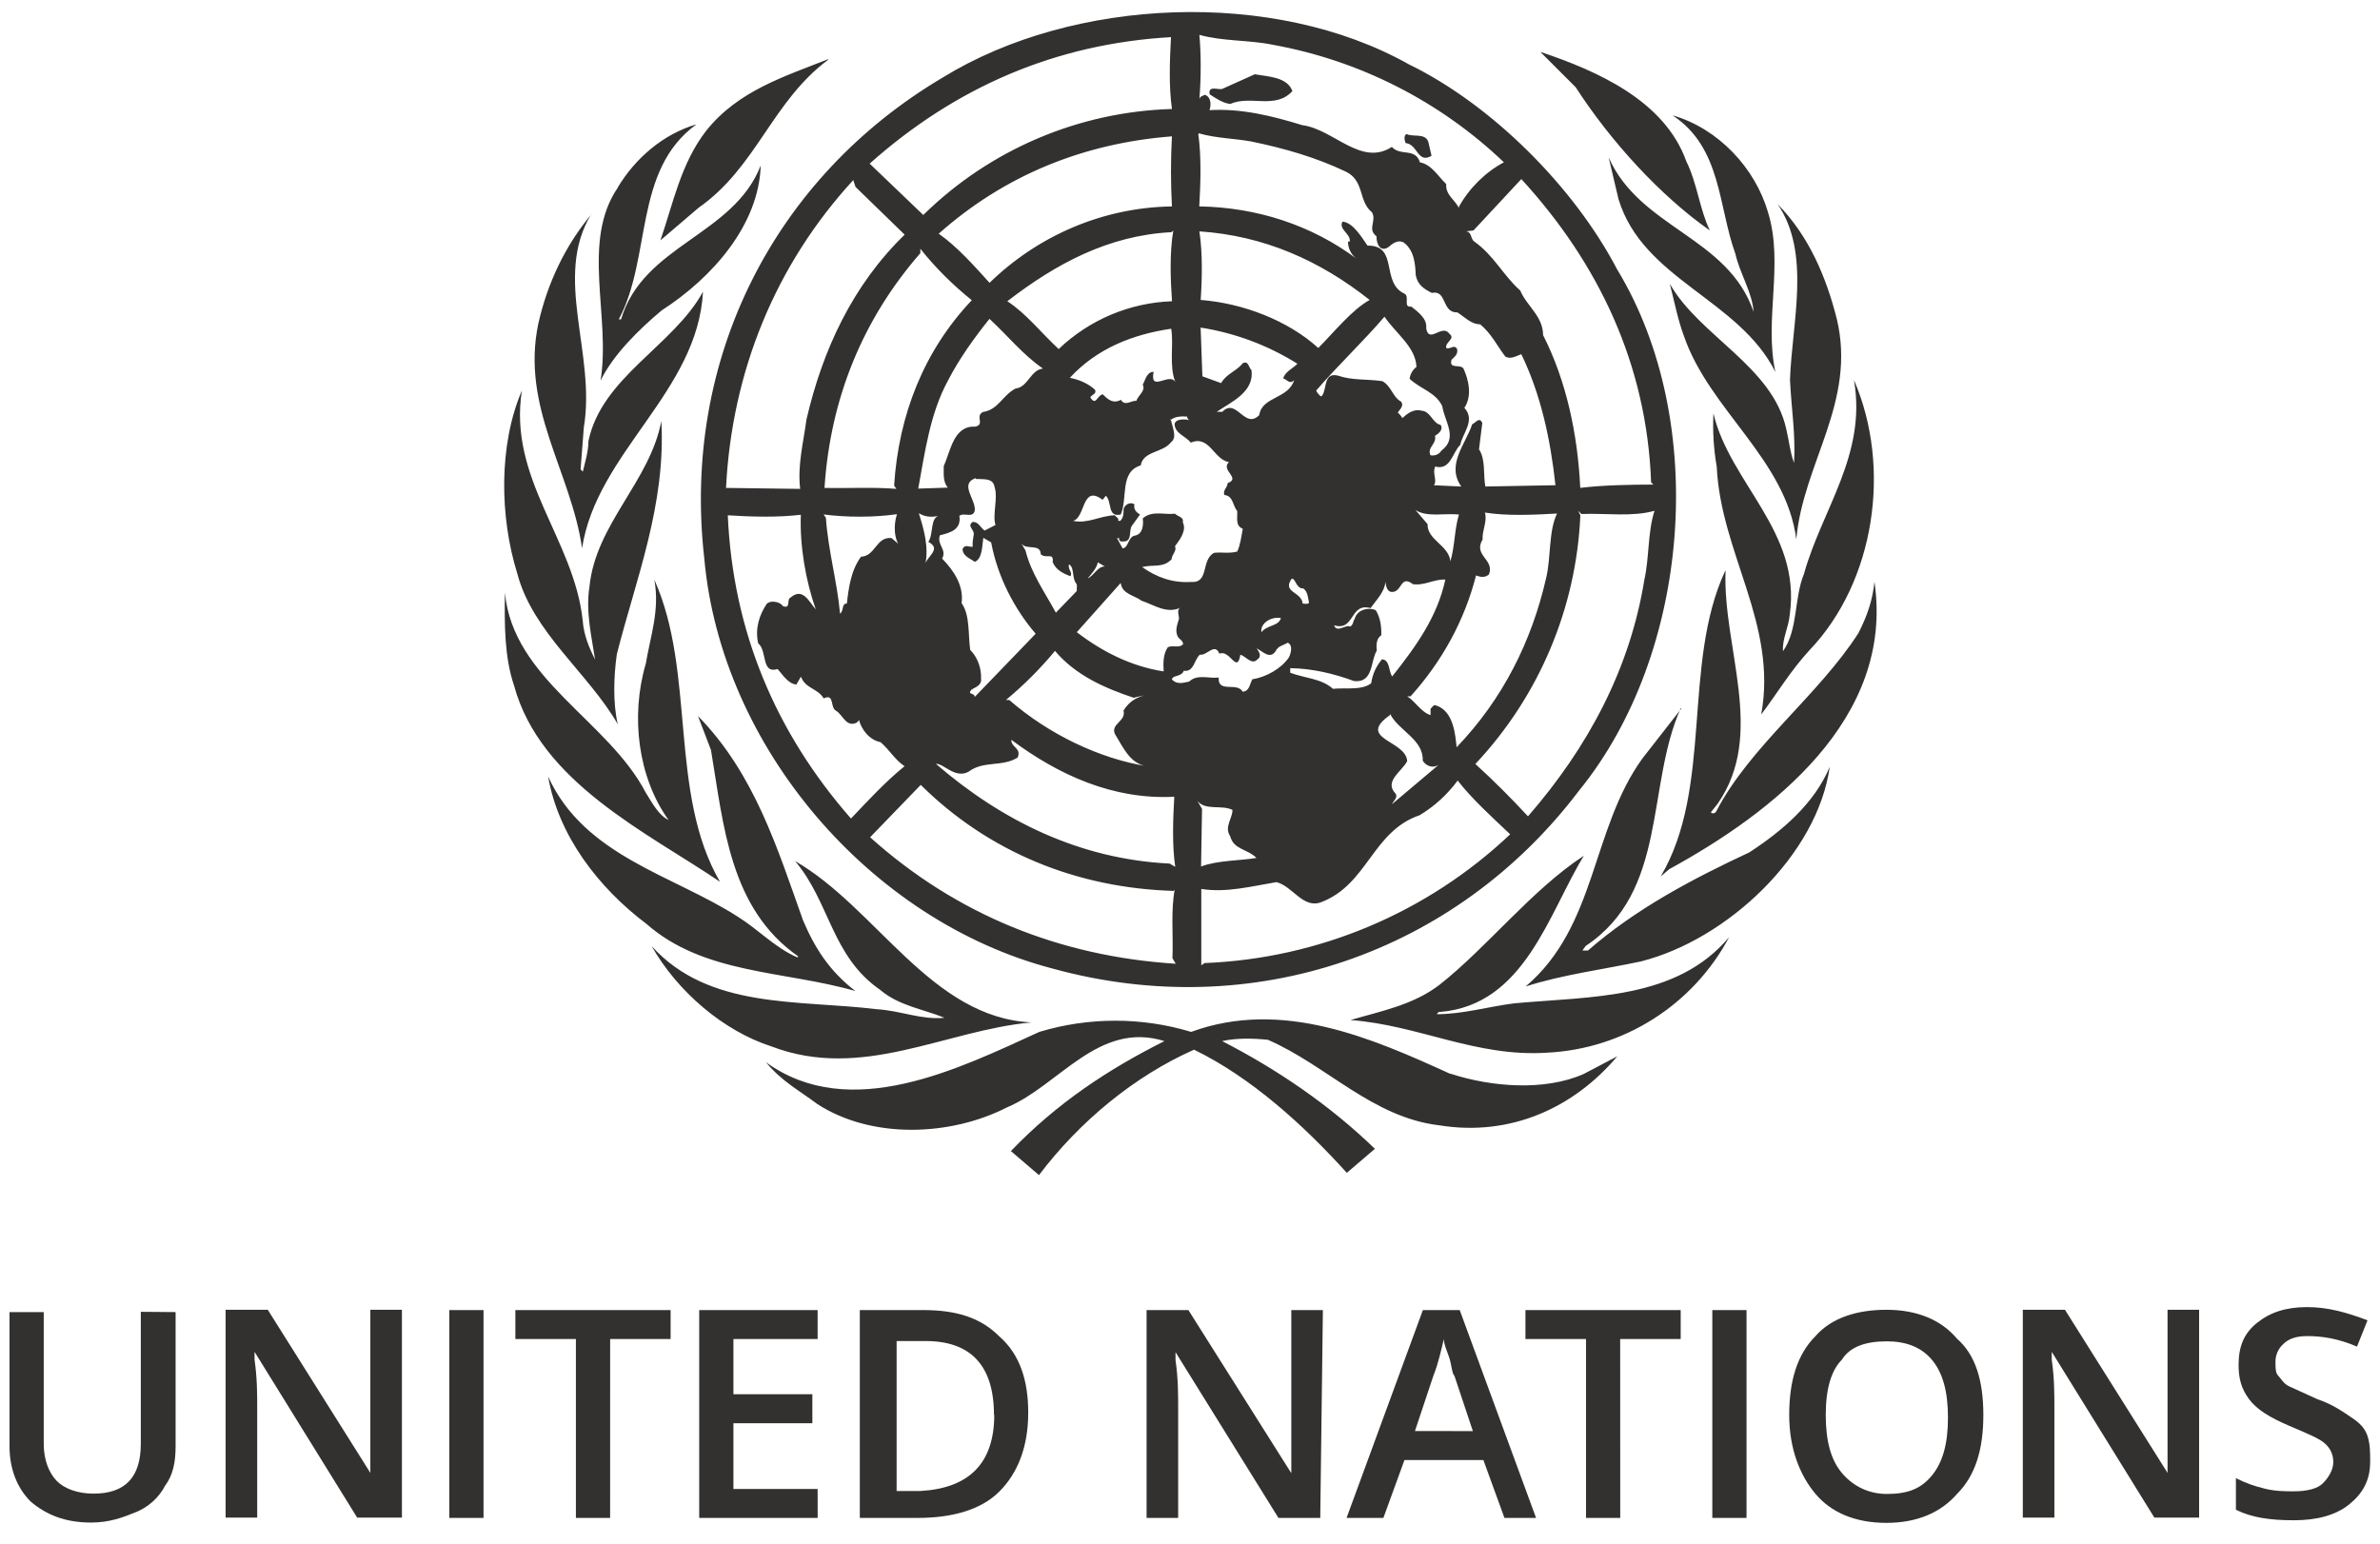
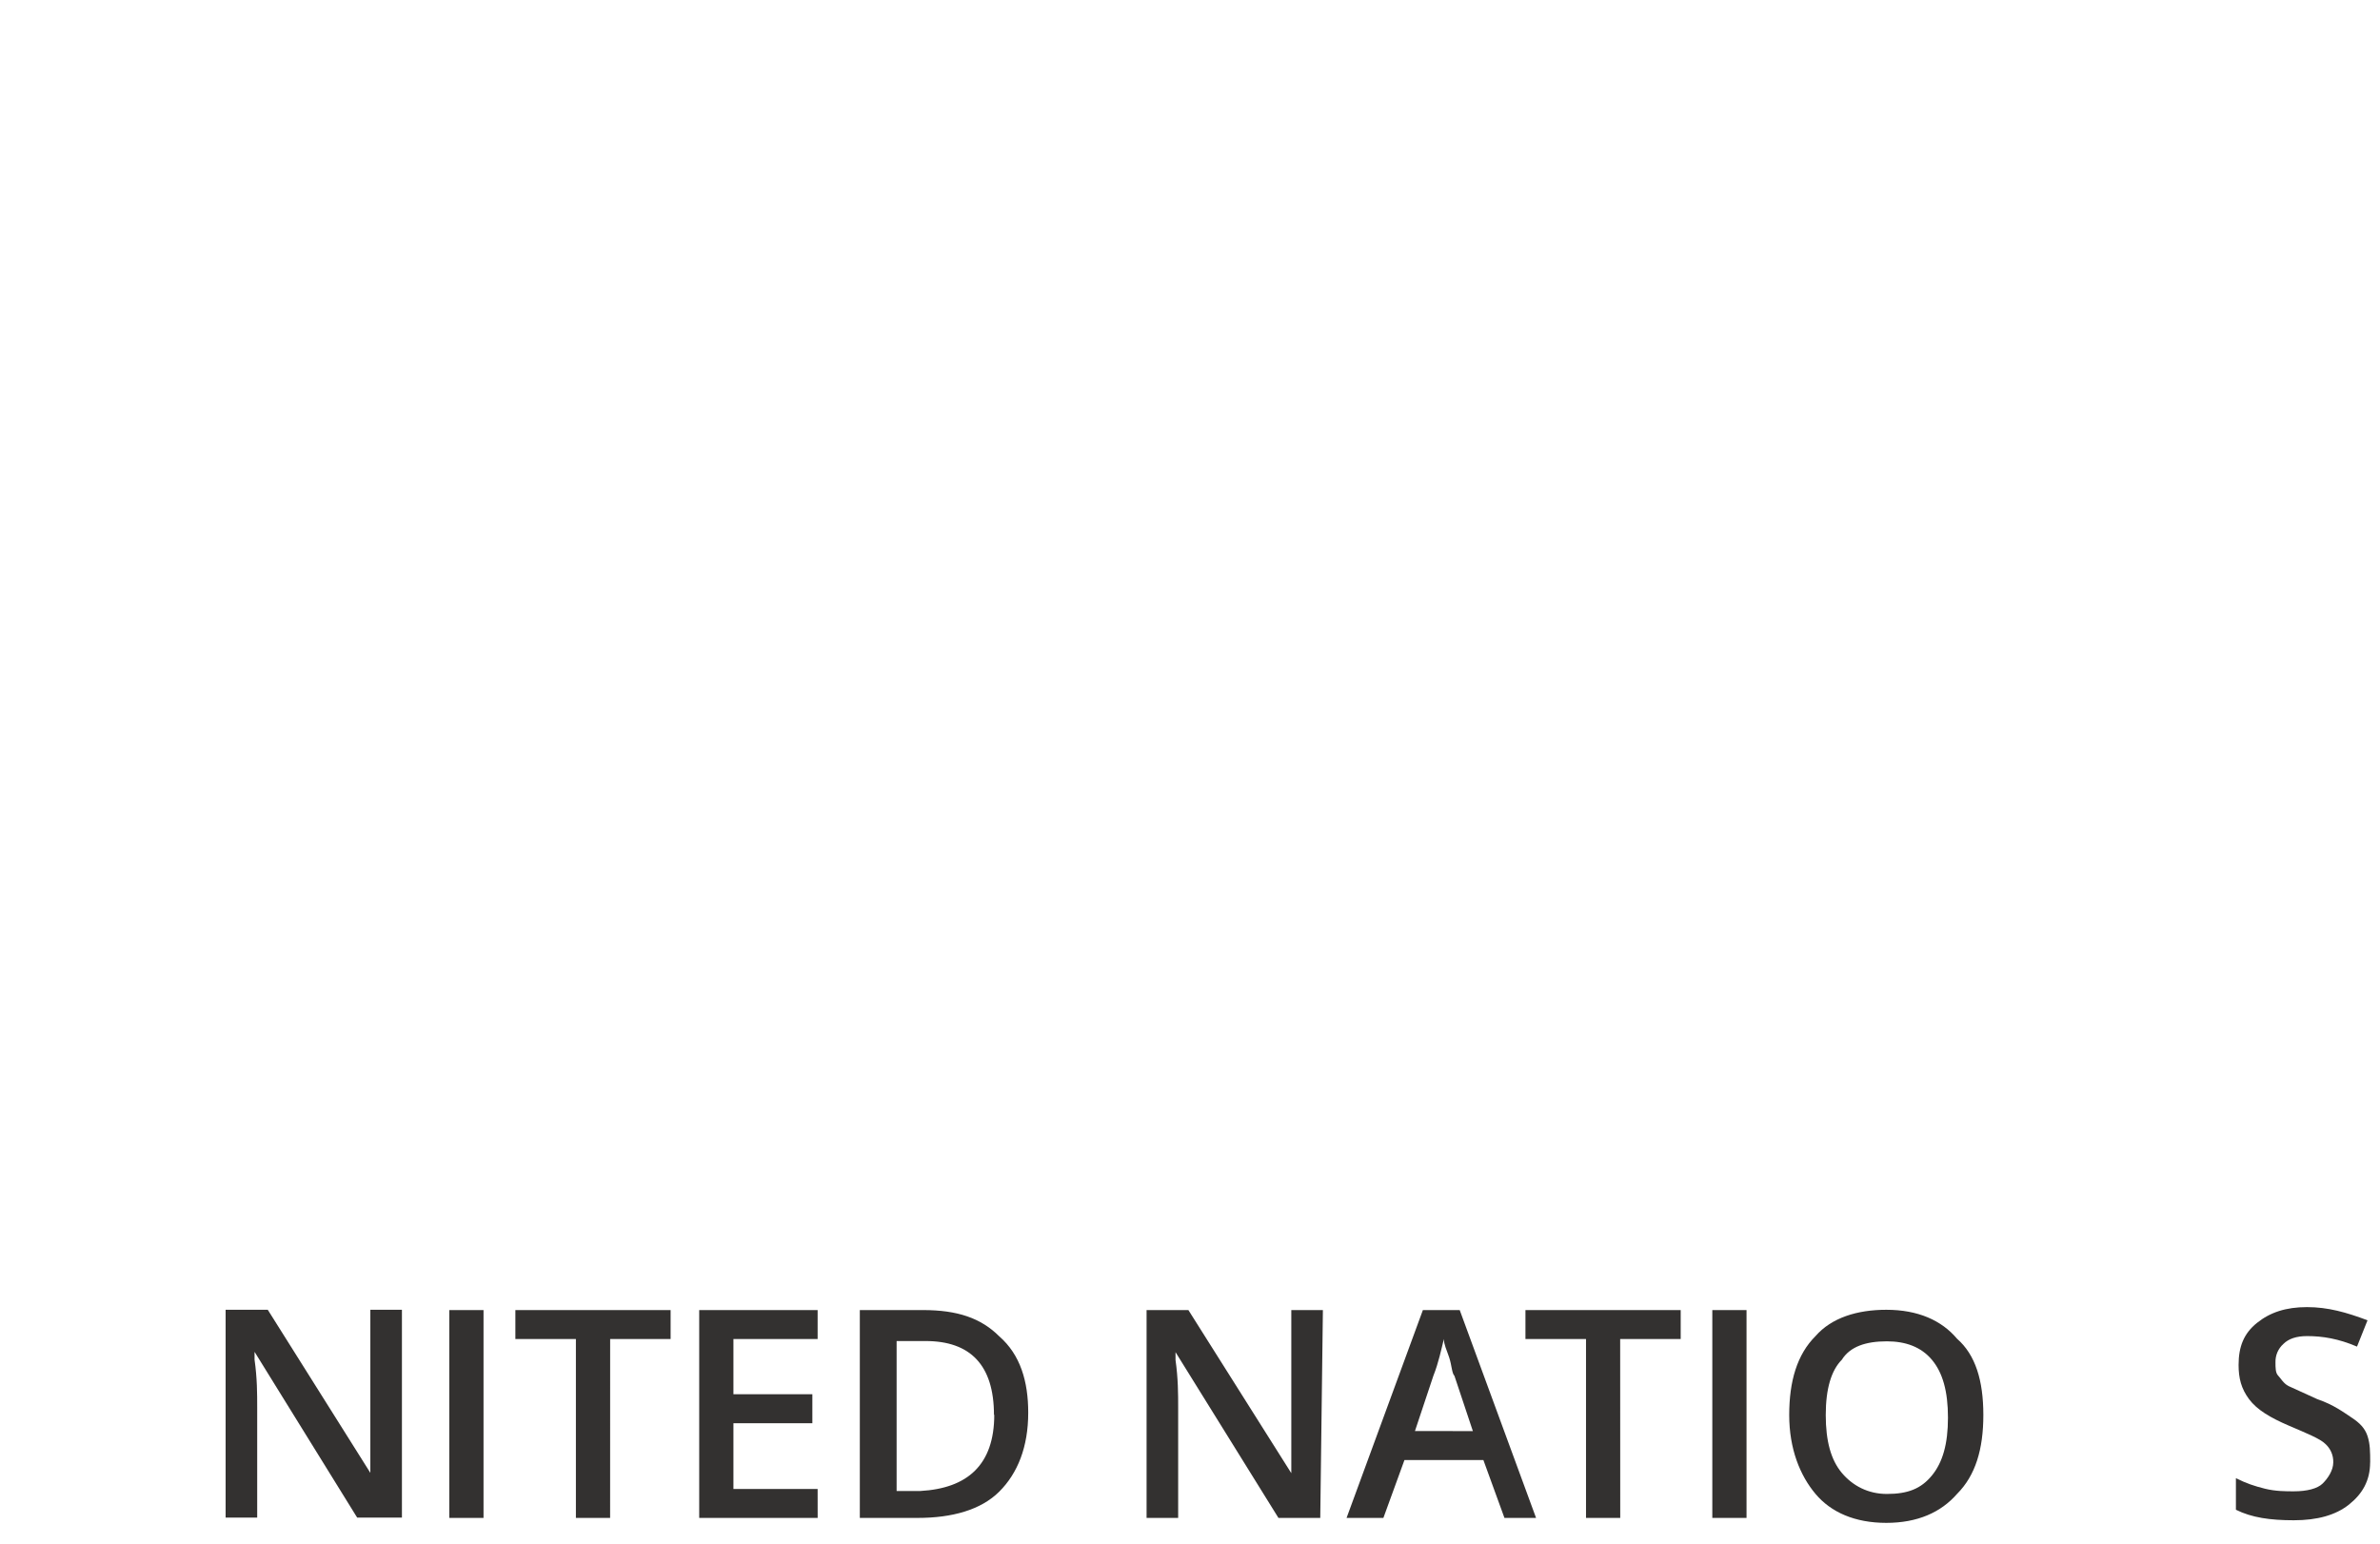
<svg xmlns="http://www.w3.org/2000/svg" width="74" height="48" viewBox="0 0 74 48" fill="none">
-   <path d="M50.285 8.384C53.155 13.119 52.558 20.332 49.097 24.584C45.267 29.642 38.951 31.836 32.713 30.114C27.043 28.627 22.417 23.216 21.898 17.364C21.19 11.158 24.078 5.504 29.323 2.404C33.366 -0.081 39.603 -0.366 43.811 2.004C46.367 3.247 48.939 5.804 50.284 8.384H50.285ZM37.291 1.084C37.346 1.65 37.346 2.444 37.291 3.09C37.307 2.988 37.391 2.988 37.464 2.948C37.661 3.018 37.661 3.263 37.606 3.428H37.566C38.581 3.358 39.566 3.608 40.492 3.892C41.467 4.018 42.317 5.19 43.276 4.568C43.543 4.868 44.006 4.584 44.149 5.048C44.519 5.118 44.715 5.488 44.967 5.724C44.937 6.062 45.25 6.22 45.36 6.471V6.431C45.682 5.849 46.194 5.346 46.76 5.047C44.772 3.148 42.269 1.877 39.563 1.39C38.833 1.24 38.013 1.288 37.29 1.083L37.291 1.084ZM27.04 5.088L28.707 6.685C30.777 4.651 33.538 3.474 36.439 3.389C36.339 2.681 36.369 1.889 36.409 1.155C32.822 1.359 29.708 2.712 27.04 5.088ZM47.907 1.628L48.992 2.713C50.092 4.413 51.635 6.095 53.162 7.165C52.84 6.489 52.769 5.695 52.432 5.018C51.756 3.122 49.648 2.202 47.909 1.618L47.907 1.628ZM25.75 1.84C24.405 2.375 22.95 2.815 21.95 4.074C21.17 5.089 20.935 6.308 20.534 7.474L21.722 6.459C23.522 5.201 24.002 3.159 25.749 1.859L25.75 1.84ZM39.027 2.304L38.012 2.76C37.912 2.815 37.548 2.634 37.612 2.933C37.809 3.059 38.005 3.2 38.249 3.233C38.886 2.95 39.649 3.413 40.184 2.833C40.027 2.4 39.46 2.385 39.036 2.313L39.027 2.304ZM52.023 3.6C53.525 4.6 53.423 6.416 53.958 7.895C54.1 8.515 54.478 9.083 54.524 9.695C53.722 7.359 51 7.107 50.017 4.895L50.324 6.195C51.087 8.695 54.068 9.302 55.201 11.567C54.847 9.931 55.468 8.217 54.973 6.604C54.573 5.22 53.423 4.001 52.023 3.592V3.6ZM19.208 5.835C18.06 7.518 18.996 9.835 18.673 11.835C19.073 11.017 19.876 10.238 20.569 9.655C22.166 8.625 23.597 6.981 23.652 5.148C22.802 7.328 20.002 7.61 19.31 9.93H19.24C20.27 8.003 19.688 5.29 21.655 3.866C20.625 4.166 19.752 4.92 19.209 5.826L19.208 5.835ZM37.258 4.168C37.358 4.876 37.328 5.725 37.288 6.418C39.081 6.448 40.78 7 42.18 8.046C42.096 7.984 42.029 7.903 41.983 7.811C41.936 7.718 41.912 7.615 41.913 7.511H41.968C41.998 7.259 41.614 7.141 41.74 6.891C42.078 6.921 42.34 7.387 42.52 7.638C43.495 7.622 42.92 8.786 43.668 9.132C43.841 9.219 43.613 9.572 43.88 9.532C44.108 9.712 44.38 9.917 44.344 10.208C44.431 10.708 44.84 10.051 45.068 10.381C45.265 10.538 44.926 10.633 44.966 10.821C45.092 10.876 45.21 10.695 45.304 10.851C45.344 11.024 45.217 11.095 45.131 11.189C45.044 11.489 45.398 11.315 45.501 11.456C45.658 11.794 45.784 12.306 45.531 12.683C45.885 13.068 45.476 13.463 45.405 13.831C45.153 14.075 45.105 14.633 44.625 14.507C44.525 14.704 44.695 14.932 44.585 15.089L45.435 15.129C44.955 14.453 45.577 13.799 45.773 13.194C45.875 13.154 46.001 12.942 46.088 13.154L45.986 13.972C46.198 14.294 46.112 14.752 46.183 15.128L48.363 15.088C48.206 13.648 47.907 12.264 47.301 11.014C47.144 11.069 46.963 11.187 46.801 11.084C46.557 10.762 46.361 10.36 46.021 10.084C45.738 10.084 45.541 9.856 45.313 9.714C44.817 9.73 44.998 9.006 44.519 9.108C44.267 8.982 44.079 8.856 44.019 8.558C44.003 8.22 43.979 7.795 43.649 7.543C43.469 7.441 43.295 7.573 43.169 7.685C42.902 7.858 42.791 7.559 42.799 7.347C42.499 7.119 42.815 6.867 42.657 6.6C42.232 6.262 42.429 5.625 41.855 5.342C40.919 4.894 39.935 4.612 38.898 4.398C38.371 4.304 37.798 4.298 37.278 4.146L37.258 4.168ZM43.738 4.168C43.638 4.198 43.668 4.38 43.708 4.451C44.078 4.481 44.078 5.104 44.51 4.844L44.408 4.404C44.308 4.129 43.92 4.27 43.738 4.168ZM29.188 7.268C29.754 7.661 30.305 8.283 30.768 8.794C32.262 7.339 34.276 6.45 36.438 6.419C36.399 5.693 36.399 4.966 36.438 4.24C33.701 4.452 31.238 5.443 29.186 7.268H29.188ZM47.302 5.568L45.815 7.165L45.571 7.195C45.768 7.195 45.713 7.423 45.838 7.51C46.458 7.95 46.743 8.572 47.27 9.036C47.467 9.516 47.978 9.83 47.978 10.42C48.708 11.852 49.056 13.527 49.134 15.17C49.864 15.083 50.707 15.07 51.407 15.068L51.337 14.998C51.203 11.325 49.701 8.186 47.302 5.568ZM26.6 5.812L26.53 5.6C24.115 8.227 22.755 11.546 22.574 15.172L24.879 15.202C24.792 14.472 24.979 13.762 25.076 13.039C25.572 10.907 26.492 8.886 28.128 7.297L26.6 5.812ZM55.27 6.347C56.316 7.873 55.718 10.02 55.655 11.807C55.695 12.672 55.835 13.53 55.781 14.395C55.655 14.057 55.624 13.687 55.537 13.333C55.112 11.398 52.839 10.446 51.919 8.826C52.061 9.376 52.163 9.926 52.359 10.454C53.153 12.754 55.529 14.284 55.851 16.77C56.063 14.395 57.731 12.5 57.109 9.91C56.779 8.612 56.245 7.338 55.27 6.347ZM18.39 6.662C17.572 7.637 17.02 8.809 16.738 10.062C16.188 12.665 17.753 14.662 18.098 17.047C18.554 14.067 21.693 12.187 21.858 9.071C20.938 10.754 18.704 11.731 18.295 13.721C18.295 14.043 18.193 14.358 18.122 14.665L18.052 14.595L18.152 13.295C18.537 10.998 17.192 8.623 18.38 6.665L18.39 6.662ZM36.49 7.165L36.42 7.22C34.47 7.32 32.84 8.195 31.32 9.367C31.902 9.745 32.366 10.342 32.917 10.854C33.87 9.943 35.124 9.414 36.441 9.367C36.394 8.722 36.361 7.867 36.481 7.165H36.49ZM37.292 7.195C37.392 7.855 37.379 8.635 37.332 9.327C38.646 9.429 40.046 9.964 40.989 10.821C41.485 10.321 42.035 9.633 42.586 9.327C41.036 8.1 39.297 7.327 37.292 7.195ZM28.616 7.73V7.872C26.823 9.925 25.816 12.395 25.636 15.172C26.366 15.188 27.178 15.142 27.87 15.202L27.8 15.1C27.942 12.906 28.72 10.916 30.215 9.335C29.617 8.855 29.067 8.305 28.618 7.738L28.616 7.73ZM43.056 9.838C42.403 10.601 41.554 11.411 40.924 12.143C40.964 12.245 41.081 12.355 41.097 12.316C41.27 12.104 41.137 11.569 41.597 11.679C42.061 11.836 42.47 11.779 42.981 11.852C43.264 12.009 43.303 12.348 43.563 12.489C43.663 12.615 43.523 12.733 43.461 12.827C43.517 12.877 43.565 12.935 43.603 13C43.745 12.874 43.941 12.7 44.209 12.772C44.476 12.788 44.547 13.165 44.791 13.212C44.891 13.354 44.721 13.495 44.618 13.55C44.673 13.817 44.366 13.904 44.476 14.156C44.618 14.186 44.759 14.116 44.814 14.014C45.349 13.621 44.914 13.109 44.844 12.63C44.632 12.19 44.184 12.11 43.829 11.78C43.837 11.707 43.861 11.637 43.897 11.573C43.933 11.51 43.982 11.454 44.041 11.41C44.017 10.78 43.381 10.356 43.041 9.837L43.056 9.838ZM30.77 9.908C30.29 10.508 29.826 11.151 29.47 11.843C28.92 12.858 28.762 14.037 28.55 15.193L29.47 15.163C29.313 14.983 29.344 14.723 29.344 14.487C29.556 14.039 29.644 13.229 30.319 13.267C30.641 13.197 30.303 12.945 30.563 12.811C31.043 12.741 31.169 12.291 31.578 12.081C31.963 12.041 32.042 11.499 32.428 11.461C31.783 11.013 31.343 10.446 30.761 9.911L30.77 9.908ZM37.33 10.175L37.385 11.701L37.967 11.913C38.14 11.613 38.447 11.543 38.643 11.293C38.823 11.206 38.823 11.435 38.91 11.505C39.01 12.197 38.257 12.512 37.832 12.805H38.005C38.445 12.349 38.697 13.371 39.153 12.907C39.24 12.325 40.058 12.407 40.238 11.822C40.096 11.964 40.026 11.806 39.9 11.767C39.94 11.57 40.215 11.445 40.34 11.311C39.423 10.736 38.398 10.353 37.328 10.186L37.33 10.175ZM36.418 10.222C35.23 10.395 34.113 10.828 33.264 11.748C33.547 11.803 33.83 11.921 34.044 12.118C34.114 12.26 33.918 12.275 33.902 12.362C34.082 12.629 34.099 12.307 34.287 12.26C34.46 12.433 34.609 12.56 34.853 12.433C34.979 12.645 35.175 12.449 35.333 12.463C35.388 12.29 35.633 12.148 35.53 11.963C35.617 11.806 35.656 11.563 35.868 11.563C35.742 12.223 36.364 11.563 36.544 11.878C36.344 11.382 36.497 10.722 36.418 10.242V10.222ZM57.648 11.842C58.041 14.142 56.648 15.842 56.091 17.842C55.776 18.605 55.911 19.58 55.438 20.249C55.408 19.864 55.618 19.502 55.65 19.093C56.004 16.537 53.786 15.019 53.275 12.856C53.248 13.409 53.282 13.963 53.377 14.508C53.503 17.206 55.273 19.4 54.761 22.216C55.261 21.556 55.661 20.871 56.263 20.216C58.3 18.084 58.819 14.536 57.647 11.824L57.648 11.842ZM16.228 12.142C15.498 13.842 15.536 16.082 16.086 17.842C16.566 19.667 18.304 20.942 19.209 22.522C19.052 21.862 19.083 21.02 19.179 20.342C19.779 17.982 20.705 15.702 20.563 13.09C20.209 14.97 18.526 16.29 18.329 18.234C18.203 19.028 18.399 19.807 18.502 20.507C18.322 20.153 18.148 19.744 18.117 19.287C17.842 16.754 15.789 14.882 16.229 12.129L16.228 12.142ZM36.372 13.042L36.412 13.072C36.452 13.284 36.609 13.607 36.412 13.748C36.16 14.086 35.547 14.015 35.468 14.472C34.808 14.669 35.068 15.487 34.848 15.998C34.423 16.1 34.581 15.598 34.384 15.416L34.282 15.542C33.629 15.046 33.755 16.108 33.362 16.195C33.81 16.297 34.196 16.038 34.662 16.022C34.692 16.077 34.804 16.109 34.764 16.195H34.834C34.936 16.093 34.934 15.967 34.936 15.825C34.976 15.683 35.148 15.597 35.274 15.683C35.234 15.825 35.329 15.935 35.447 15.998L35.203 16.336C35.077 16.478 35.233 16.863 34.903 16.836C34.833 16.852 34.777 16.796 34.801 16.736H34.731L34.904 17.051C35.101 17.035 35.061 16.681 35.304 16.651C35.532 16.596 35.556 16.329 35.532 16.116C35.832 15.864 36.192 16.014 36.532 15.974C36.619 16.061 36.815 16.074 36.776 16.241C36.902 16.493 36.689 16.776 36.532 16.988C36.602 17.13 36.43 17.24 36.43 17.388C36.163 17.671 35.864 17.545 35.51 17.632C35.958 17.947 36.446 18.132 37.036 18.096C37.602 18.136 37.336 17.42 37.744 17.191C37.988 17.161 38.192 17.221 38.468 17.151C38.568 16.939 38.594 16.687 38.641 16.443C38.397 16.343 38.484 16.089 38.468 15.893C38.326 15.72 38.342 15.413 38.068 15.393C38.013 15.236 38.168 15.165 38.17 15.023C38.595 14.866 37.942 14.623 38.21 14.37C37.73 14.283 37.61 13.52 37.022 13.764C36.88 13.567 36.522 13.481 36.522 13.182C36.562 12.97 37.042 13.056 36.986 13.08C36.956 13.04 36.899 13.01 36.916 12.954C36.736 12.938 36.523 12.954 36.416 13.048L36.372 13.042ZM30.339 14.867C29.819 15.04 30.339 15.527 30.309 15.867C30.254 16.134 29.987 15.922 29.829 16.04C29.899 16.48 29.529 16.567 29.223 16.646C29.121 16.946 29.451 17.086 29.293 17.37C29.671 17.755 29.969 18.22 29.899 18.754C30.166 19.139 30.096 19.714 30.166 20.209C30.394 20.437 30.52 20.775 30.504 21.129C30.52 21.309 30.324 21.373 30.204 21.444C30.062 21.617 30.306 21.531 30.306 21.672L32.202 19.706C31.542 18.943 31.014 17.928 30.818 16.866L30.574 16.724C30.534 16.991 30.544 17.377 30.307 17.471C30.181 17.371 29.929 17.298 29.929 17.071C29.999 16.914 30.126 17.016 30.244 17.001C30.228 16.875 30.26 16.749 30.274 16.631C30.314 16.474 30.046 16.364 30.244 16.231C30.417 16.215 30.488 16.411 30.614 16.498L30.952 16.325C30.85 16.003 31.039 15.491 30.922 15.137C30.875 14.854 30.568 14.909 30.34 14.893L30.339 14.867ZM44.009 15.858L44.387 16.298C44.371 16.794 45.047 16.951 45.095 17.454C45.237 16.99 45.221 16.454 45.362 15.999C44.929 15.952 44.362 16.094 44.009 15.858ZM49.067 15.882L49.137 16.024C49.011 18.909 47.852 21.653 45.873 23.756C46.442 24.275 46.987 24.818 47.509 25.384C49.389 23.221 50.679 20.791 51.127 18.03C51.284 17.322 51.227 16.56 51.442 15.883C50.75 16.08 49.942 15.953 49.169 15.983L49.067 15.882ZM46.167 15.929C46.254 16.212 46.08 16.479 46.097 16.779C45.797 17.275 46.482 17.399 46.294 17.864C46.168 17.966 46.042 17.951 45.894 17.894C45.54 19.278 44.848 20.554 43.857 21.654H43.755C44.007 21.811 44.195 22.154 44.479 22.236V22.039C44.534 21.999 44.566 21.897 44.652 21.937C45.202 22.11 45.252 22.873 45.289 23.237C46.729 21.737 47.625 19.937 48.073 17.975C48.23 17.322 48.143 16.535 48.411 15.969C47.671 16.009 46.869 16.049 46.177 15.939L46.167 15.929ZM28.567 15.953C28.724 16.453 28.889 17.015 28.764 17.581C28.764 17.329 29.314 17.081 28.864 16.851C29.037 16.599 28.904 16.057 29.234 16.033C28.974 16.088 28.778 16.088 28.558 15.953H28.567ZM22.629 16.023C22.786 19.625 24.116 22.779 26.459 25.453C26.979 24.903 27.559 24.281 28.126 23.825C27.843 23.645 27.662 23.325 27.379 23.078C27.025 23.008 26.779 22.678 26.703 22.37C26.719 22.41 26.663 22.44 26.633 22.472C26.311 22.629 26.208 22.228 25.996 22.102C25.799 22 25.956 21.552 25.611 21.717C25.414 21.395 25.045 21.417 24.903 21.041L24.761 21.285C24.509 21.269 24.321 20.963 24.179 20.805C23.659 20.962 23.864 20.239 23.573 20.003C23.473 19.547 23.603 19.13 23.84 18.776C23.997 18.634 24.296 18.746 24.34 18.846C24.607 18.948 24.442 18.634 24.584 18.579C24.962 18.257 25.15 18.705 25.364 18.949C25.049 18.044 24.864 16.983 24.9 16.007C24.17 16.094 23.35 16.07 22.62 16.023H22.629ZM25.609 15.999L25.679 16.101C25.749 17.116 26.033 18.107 26.119 19.081C26.245 18.994 26.159 18.766 26.331 18.766C26.386 18.286 26.457 17.736 26.771 17.311C27.219 17.295 27.235 16.691 27.715 16.729C27.815 16.816 27.982 16.926 28.03 17.067C27.786 16.784 27.778 16.337 27.888 15.989C27.172 16.091 26.331 16.091 25.608 15.997L25.609 15.999ZM31.759 16.904L31.885 17.116C32.058 17.824 32.485 18.414 32.829 19.051L33.482 18.375C33.466 18.288 33.512 18.195 33.452 18.131C33.326 17.958 33.412 17.651 33.24 17.549C33.185 17.706 33.366 17.793 33.28 17.919C33.068 17.832 32.84 17.739 32.73 17.479C32.77 17.157 32.533 17.392 32.36 17.235C32.352 16.889 31.912 17.117 31.762 16.905L31.759 16.904ZM34.134 17.486C34.094 17.683 33.937 17.84 33.819 17.986C34.016 17.899 34.134 17.601 34.354 17.616L34.134 17.486ZM53.64 17.753C52.295 20.648 53.27 24.493 51.634 27.255L51.901 27.027C55.079 25.289 58.909 22.363 58.281 18.092C58.226 18.674 58.037 19.192 57.781 19.689C56.538 21.624 54.415 23.205 53.368 25.219C53.338 25.289 53.242 25.319 53.195 25.259L53.407 24.992C54.909 22.829 53.564 20.17 53.651 17.756L53.64 17.753ZM40.166 17.989C39.851 18.429 40.466 18.389 40.504 18.769C40.574 18.769 40.661 18.799 40.701 18.739C40.661 18.582 40.671 18.417 40.528 18.299C40.292 18.307 40.292 17.992 40.166 17.992V17.989ZM20.346 18.036C20.519 18.972 20.22 19.79 20.079 20.639C19.599 22.267 19.835 24.171 20.787 25.499C20.472 25.342 20.287 24.979 20.079 24.649C18.907 22.399 15.949 21.125 15.699 18.427C15.683 19.402 15.683 20.433 15.982 21.314C16.8 24.334 20.135 25.892 22.385 27.418C20.788 24.665 21.638 20.913 20.348 18.034L20.346 18.036ZM43.926 18.162C43.526 17.855 43.604 18.445 43.25 18.406C43.124 18.376 43.093 18.226 43.077 18.091C43.047 18.413 42.794 18.657 42.613 18.909C41.96 18.729 42.133 19.639 41.48 19.444C41.567 19.696 41.85 19.404 41.98 19.484C42.08 19.429 42.067 19.311 42.122 19.24C42.192 18.973 42.515 18.87 42.775 18.973C42.917 19.201 42.955 19.473 42.948 19.753C42.791 19.853 42.791 20.053 42.806 20.233C42.609 20.555 42.706 21.248 42.098 21.177C41.478 20.949 40.8 20.784 40.116 20.777V20.919C40.572 21.092 41.076 21.092 41.446 21.419C41.839 21.379 42.346 21.474 42.634 21.246C42.672 20.97 42.79 20.71 42.972 20.499C43.224 20.529 43.169 20.869 43.287 21.034C44.034 20.09 44.687 19.186 44.939 18.022C44.569 18.006 44.302 18.219 43.916 18.164L43.926 18.162ZM34.841 18.132L33.481 19.658C34.261 20.258 35.164 20.72 36.181 20.878C36.165 20.611 36.165 20.343 36.307 20.131C36.449 20.044 36.661 20.171 36.787 20.029C36.771 19.903 36.685 19.903 36.614 19.785C36.527 19.588 36.614 19.407 36.644 19.285C36.699 19.183 36.544 18.963 36.714 18.892C36.274 19.104 35.88 18.805 35.494 18.68C35.282 18.515 34.894 18.475 34.849 18.145L34.841 18.132ZM39.221 19.658C39.394 19.43 39.756 19.478 39.827 19.218C39.512 19.163 39.174 19.391 39.221 19.658ZM40.023 19.996C39.866 20.083 39.74 20.083 39.653 20.263C39.473 20.507 39.253 20.247 39.071 20.161C39.126 20.231 39.251 20.405 39.101 20.499C38.921 20.696 38.747 20.412 38.566 20.357C38.464 20.977 38.244 20.184 37.913 20.327C37.771 19.973 37.528 20.397 37.307 20.357C37.134 20.499 37.127 20.907 36.807 20.857C36.737 21.054 36.469 20.983 36.437 21.124C36.594 21.304 36.807 21.226 36.972 21.194C37.239 20.95 37.578 21.107 37.892 21.068C37.862 21.568 38.458 21.194 38.639 21.508C38.851 21.492 38.851 21.28 38.939 21.123C39.379 21.053 39.839 20.785 40.072 20.447C40.135 20.329 40.214 20.054 40.032 19.983L40.023 19.996ZM32.803 20.24C32.343 20.795 31.832 21.306 31.277 21.766H31.379C32.622 22.844 34.195 23.591 35.666 23.826C35.131 23.756 34.919 23.228 34.666 22.826C34.524 22.504 35.02 22.433 34.933 22.096C35.113 21.796 35.397 21.632 35.751 21.596C35.578 21.626 35.413 21.651 35.251 21.698C34.354 21.398 33.451 21.006 32.805 20.243L32.803 20.24ZM52.278 22.033L51.07 23.58C49.473 25.782 49.654 28.795 47.436 30.675C48.584 30.305 49.843 30.148 51.023 29.895C53.697 29.219 56.505 26.595 56.891 23.845C56.411 24.993 55.404 25.845 54.391 26.505C52.637 27.323 50.859 28.259 49.373 29.557H49.2L49.302 29.415C51.866 27.715 51.174 24.445 52.259 22.021L52.278 22.033ZM43.218 22.206V22.236C42.156 22.983 43.718 23.016 43.753 23.668C43.596 23.983 43.029 24.288 43.383 24.668C43.483 24.794 43.328 24.896 43.281 25.006L44.736 23.779C44.556 23.905 44.336 23.819 44.236 23.653C44.266 23 43.496 22.725 43.229 22.213L43.218 22.206ZM21.706 22.276L22.106 23.322C22.499 25.666 22.688 28.254 24.82 29.74L24.79 29.77C24.098 29.47 23.57 28.897 22.95 28.512C20.944 27.214 18.176 26.632 17.043 24.147C17.358 25.972 18.6 27.6 20.095 28.725C21.888 30.305 24.39 30.18 26.595 30.817C25.793 30.197 25.337 29.487 24.967 28.615C24.173 26.389 23.465 24.069 21.711 22.275L21.706 22.276ZM31.444 23.007C31.444 23.251 31.766 23.259 31.641 23.557C31.161 23.857 30.579 23.644 30.115 23.997C29.69 24.225 29.335 23.73 29.1 23.753C31.16 25.531 33.583 26.718 36.368 26.853L36.541 26.955C36.441 26.279 36.471 25.485 36.511 24.775C34.615 24.875 32.911 24.099 31.446 23.005L31.444 23.007ZM45.327 24.265C45.007 24.702 44.603 25.071 44.139 25.35C42.669 25.85 42.527 27.497 41.087 28.05C40.521 28.278 40.187 27.55 39.687 27.43C38.924 27.556 38.13 27.768 37.351 27.642V30.017L37.453 29.947C41.001 29.806 44.377 28.384 46.955 25.943C46.373 25.393 45.752 24.826 45.327 24.276V24.265ZM28.627 24.407L27.054 26.035C29.736 28.442 32.954 29.74 36.556 29.968L36.454 29.795C36.484 29.087 36.399 28.34 36.524 27.663L36.494 27.703C33.489 27.616 30.744 26.5 28.629 24.407H28.627ZM37.232 24.907L37.374 25.151L37.344 26.944C37.864 26.747 38.587 26.764 39.067 26.677C38.784 26.394 38.359 26.425 38.249 26.001C38.052 25.718 38.336 25.419 38.319 25.183C37.981 25.018 37.477 25.213 37.234 24.908L37.232 24.907ZM49.25 26.607C47.622 27.669 46.222 29.477 44.743 30.634C43.925 31.254 42.95 31.436 41.99 31.719C44.114 31.876 45.876 32.875 48.094 32.734C49.27 32.678 50.41 32.317 51.404 31.686C52.398 31.056 53.212 30.178 53.764 29.139C52.128 31.089 49.494 30.979 47.078 31.199C46.276 31.301 45.481 31.537 44.671 31.537C44.701 31.507 44.726 31.45 44.773 31.467C47.408 31.255 48.155 28.384 49.248 26.607H49.25ZM24.718 26.772C25.803 28.046 25.851 29.729 27.361 30.776C27.943 31.276 28.721 31.382 29.367 31.649C28.643 31.719 27.983 31.421 27.259 31.382C24.829 31.082 22.044 31.398 20.259 29.416C21.061 30.832 22.493 32.059 23.987 32.539C26.811 33.617 29.375 32.039 32.073 31.792C28.95 31.65 27.251 28.229 24.719 26.774L24.718 26.772ZM45.082 33.387C42.667 32.287 39.867 31.051 37.036 32.087C35.497 31.623 33.855 31.623 32.316 32.087C29.831 33.22 26.433 34.927 23.816 33.031C24.312 33.631 24.846 33.904 25.413 34.331C27.113 35.431 29.558 35.331 31.313 34.433C32.925 33.757 34.153 31.735 36.205 32.373C34.467 33.246 32.87 34.293 31.431 35.793L32.304 36.54C33.578 34.857 35.284 33.457 37.126 32.64C38.904 33.505 40.532 34.984 41.876 36.47L42.749 35.723C41.333 34.353 39.697 33.245 37.999 32.373C38.439 32.273 38.974 32.286 39.423 32.333C41.263 33.135 42.671 34.748 44.756 34.993C46.958 35.347 48.926 34.458 50.286 32.846L49.24 33.396C48.013 33.939 46.353 33.796 45.103 33.388L45.082 33.387ZM5.46 40.8V44.972C5.46 45.472 5.378 45.872 5.133 46.199C4.939 46.569 4.62 46.859 4.233 47.017C3.833 47.18 3.415 47.344 2.833 47.344C2.015 47.344 1.433 47.099 0.951 46.689C0.551 46.289 0.296 45.707 0.296 44.971V40.8H1.36V44.9C1.36 45.4 1.524 45.8 1.76 46.045C1.996 46.29 2.415 46.445 2.905 46.445C3.887 46.445 4.378 45.945 4.378 44.891V40.791L5.46 40.8Z" fill="#333130" />
  <path d="M12.415 47.19H11.105L7.915 42.036V42.281C7.997 42.854 7.997 43.345 7.997 43.754V47.19H7.015V40.727H8.325L11.515 45.799V40.727H12.497V47.19H12.415Z" fill="#333130" />
  <path d="M13.97 47.2V40.737H15.034V47.2H13.97ZM18.97 47.2H17.906V41.637H16.024V40.737H20.851V41.637H18.971L18.97 47.2ZM25.423 47.2H21.74V40.737H25.422V41.637H22.804V43.355H25.258V44.255H22.804V46.3H25.422L25.423 47.2ZM31.97 43.928C31.97 44.992 31.643 45.81 31.07 46.382C30.497 46.954 29.597 47.2 28.534 47.2H26.734V40.737H28.698C29.762 40.737 30.498 40.982 31.071 41.555C31.726 42.128 31.97 42.955 31.97 43.928ZM30.905 44C30.905 42.446 30.169 41.7 28.778 41.7H27.878V46.363H28.614C30.087 46.281 30.914 45.545 30.914 43.99L30.905 44ZM41.05 47.2H39.75L36.55 42.046V42.291C36.632 42.864 36.632 43.355 36.632 43.764V47.2H35.65V40.737H36.95L40.15 45.809V40.737H41.132L41.05 47.2ZM46.777 47.2L46.122 45.4H43.668L43.013 47.2H41.868L44.241 40.737H45.386L47.76 47.2H46.777ZM45.795 44.5L45.222 42.782C45.14 42.7 45.14 42.455 45.058 42.209C44.976 41.963 44.894 41.809 44.894 41.636C44.812 41.963 44.73 42.372 44.567 42.781L43.994 44.499L45.795 44.5ZM50.377 47.2H49.313V41.637H47.43V40.737H52.257V41.637H50.375L50.377 47.2ZM53.24 47.2V40.737H54.304V47.2H53.24ZM61.667 44C61.667 45.064 61.422 45.882 60.849 46.454C60.349 47.027 59.622 47.354 58.649 47.354C57.676 47.354 56.931 47.027 56.449 46.454C55.967 45.881 55.631 45.054 55.631 44C55.631 42.946 55.876 42.118 56.449 41.546C56.949 40.973 57.749 40.728 58.649 40.728C59.631 40.728 60.367 41.055 60.849 41.628C61.422 42.128 61.667 42.927 61.667 44ZM56.767 44C56.767 44.818 56.931 45.4 57.267 45.8C57.603 46.2 58.085 46.455 58.667 46.455C59.322 46.455 59.731 46.291 60.067 45.882C60.403 45.473 60.567 44.9 60.567 44.082C60.567 43.264 60.403 42.682 60.067 42.282C59.731 41.882 59.249 41.709 58.667 41.709C58.012 41.709 57.522 41.873 57.267 42.282C56.94 42.609 56.767 43.182 56.767 44Z" fill="#333130" />
-   <path d="M68.294 47.19H66.984L63.794 42.036V42.281C63.876 42.854 63.876 43.345 63.876 43.754V47.19H62.894V40.727H64.204L67.394 45.799V40.727H68.376V47.19H68.294Z" fill="#333130" />
  <path d="M73.693 45.473C73.693 46.046 73.448 46.455 73.038 46.783C72.628 47.111 72.056 47.273 71.32 47.273C70.584 47.273 70.01 47.191 69.52 46.946V45.964C69.847 46.128 70.093 46.209 70.42 46.291C70.747 46.373 71.075 46.373 71.32 46.373C71.73 46.373 72.056 46.291 72.22 46.128C72.384 45.965 72.547 45.718 72.547 45.473C72.55 45.365 72.53 45.258 72.488 45.16C72.445 45.06 72.382 44.972 72.302 44.9C72.138 44.736 71.729 44.573 71.157 44.327C70.585 44.081 70.175 43.837 69.93 43.509C69.685 43.181 69.603 42.854 69.603 42.445C69.603 41.872 69.767 41.463 70.176 41.135C70.585 40.807 71.076 40.645 71.73 40.645C72.384 40.645 72.957 40.809 73.612 41.055L73.285 41.873C72.712 41.628 72.221 41.546 71.731 41.546C71.404 41.546 71.158 41.628 70.995 41.791C70.915 41.863 70.852 41.952 70.809 42.05C70.767 42.149 70.747 42.256 70.75 42.364C70.75 42.528 70.75 42.691 70.832 42.774C70.914 42.857 70.996 43.019 71.159 43.101L72.059 43.511C72.549 43.675 72.877 43.921 73.123 44.084C73.369 44.247 73.533 44.411 73.613 44.657C73.693 44.903 73.695 45.147 73.695 45.475L73.693 45.473Z" fill="#333130" />
</svg>